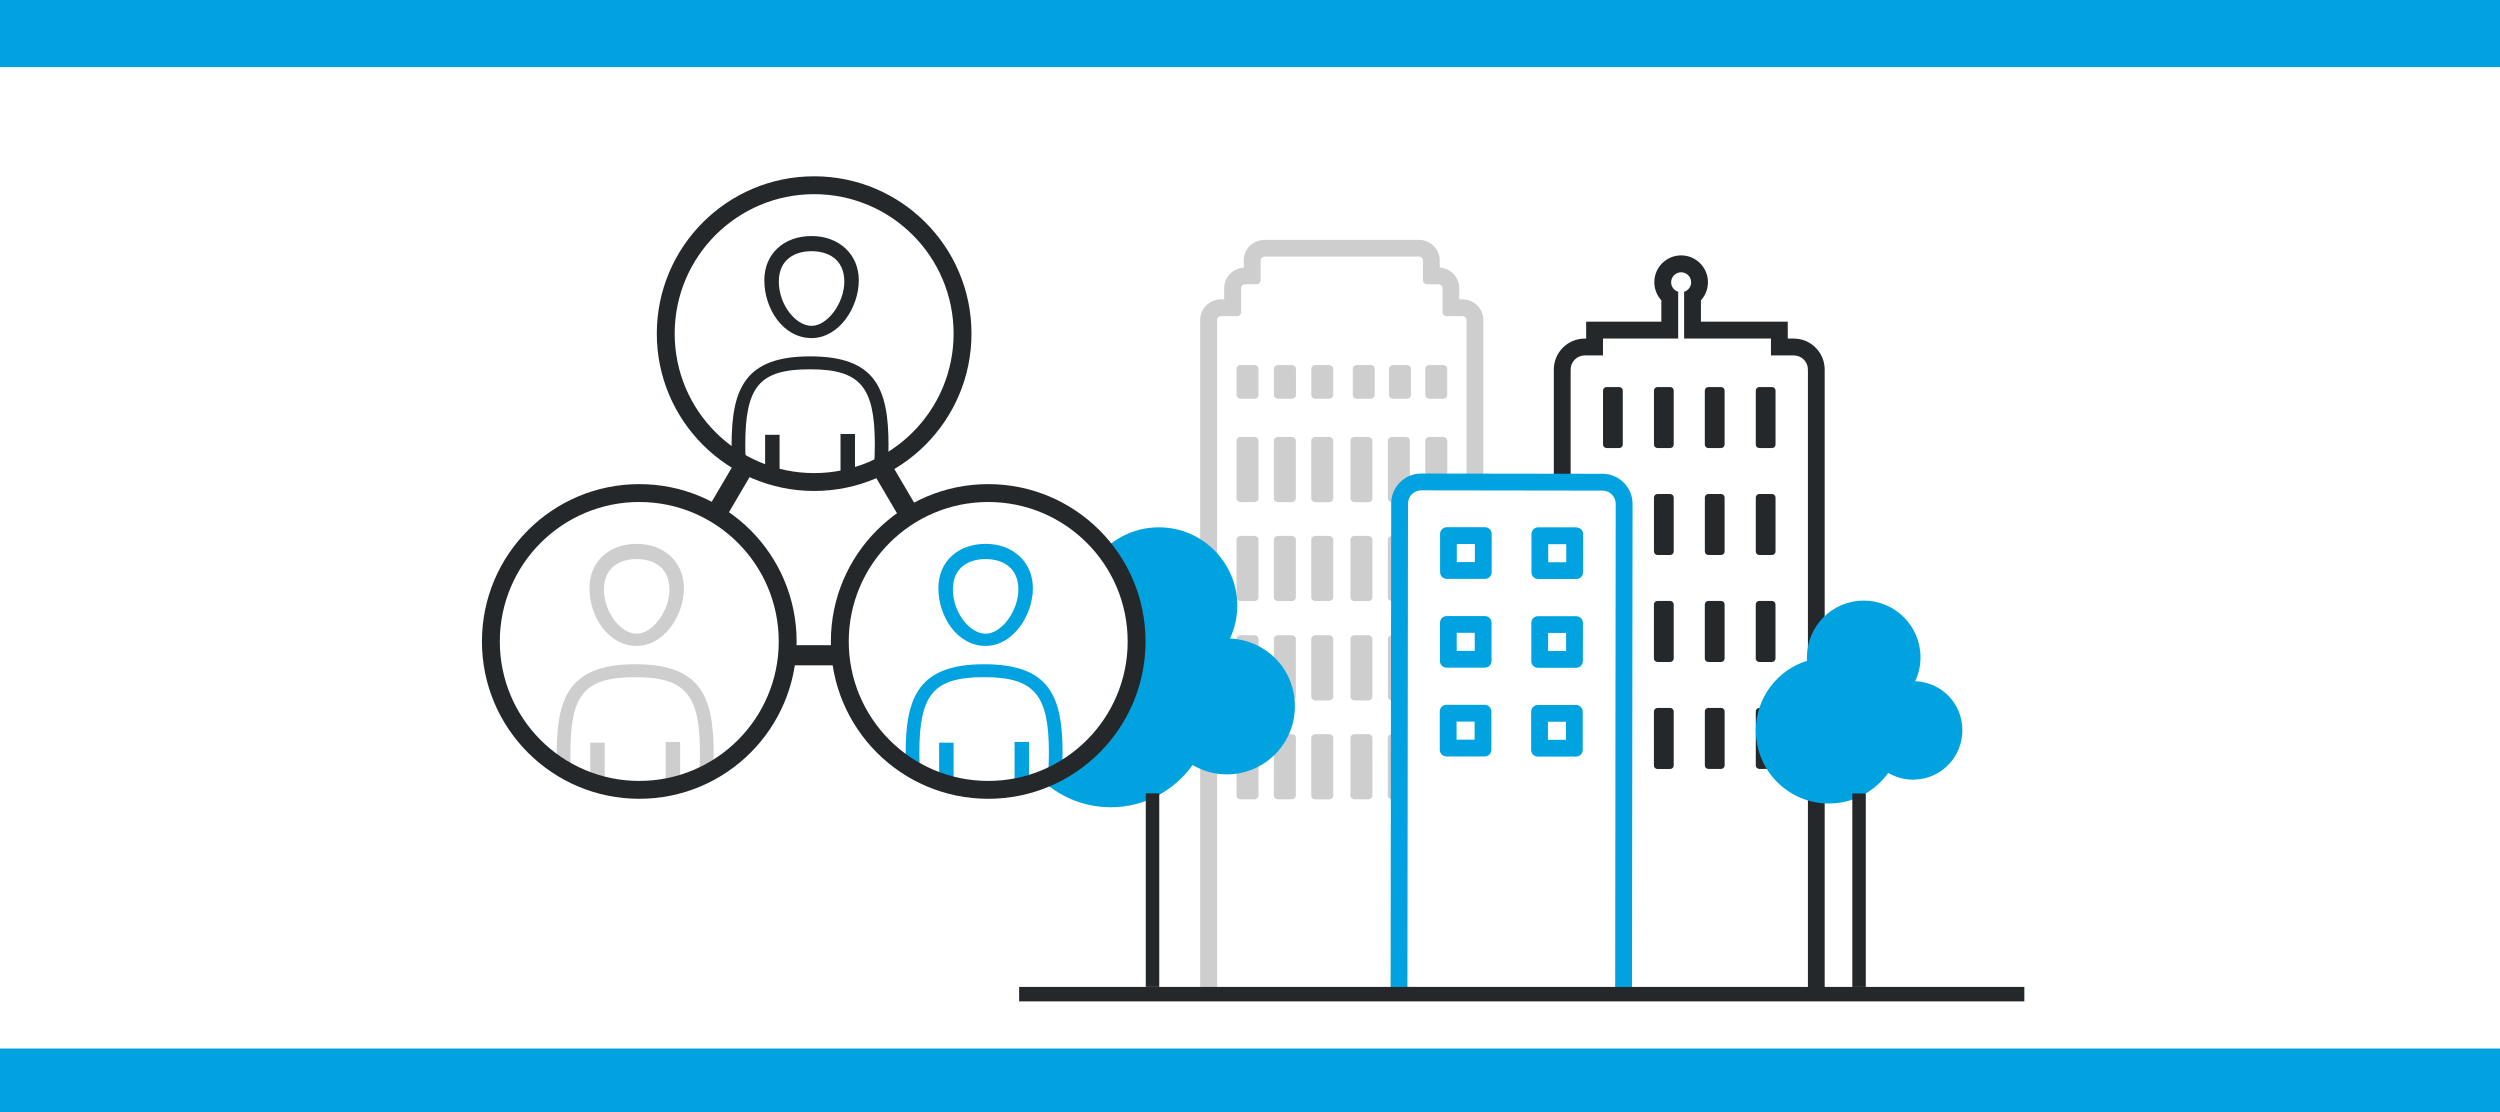
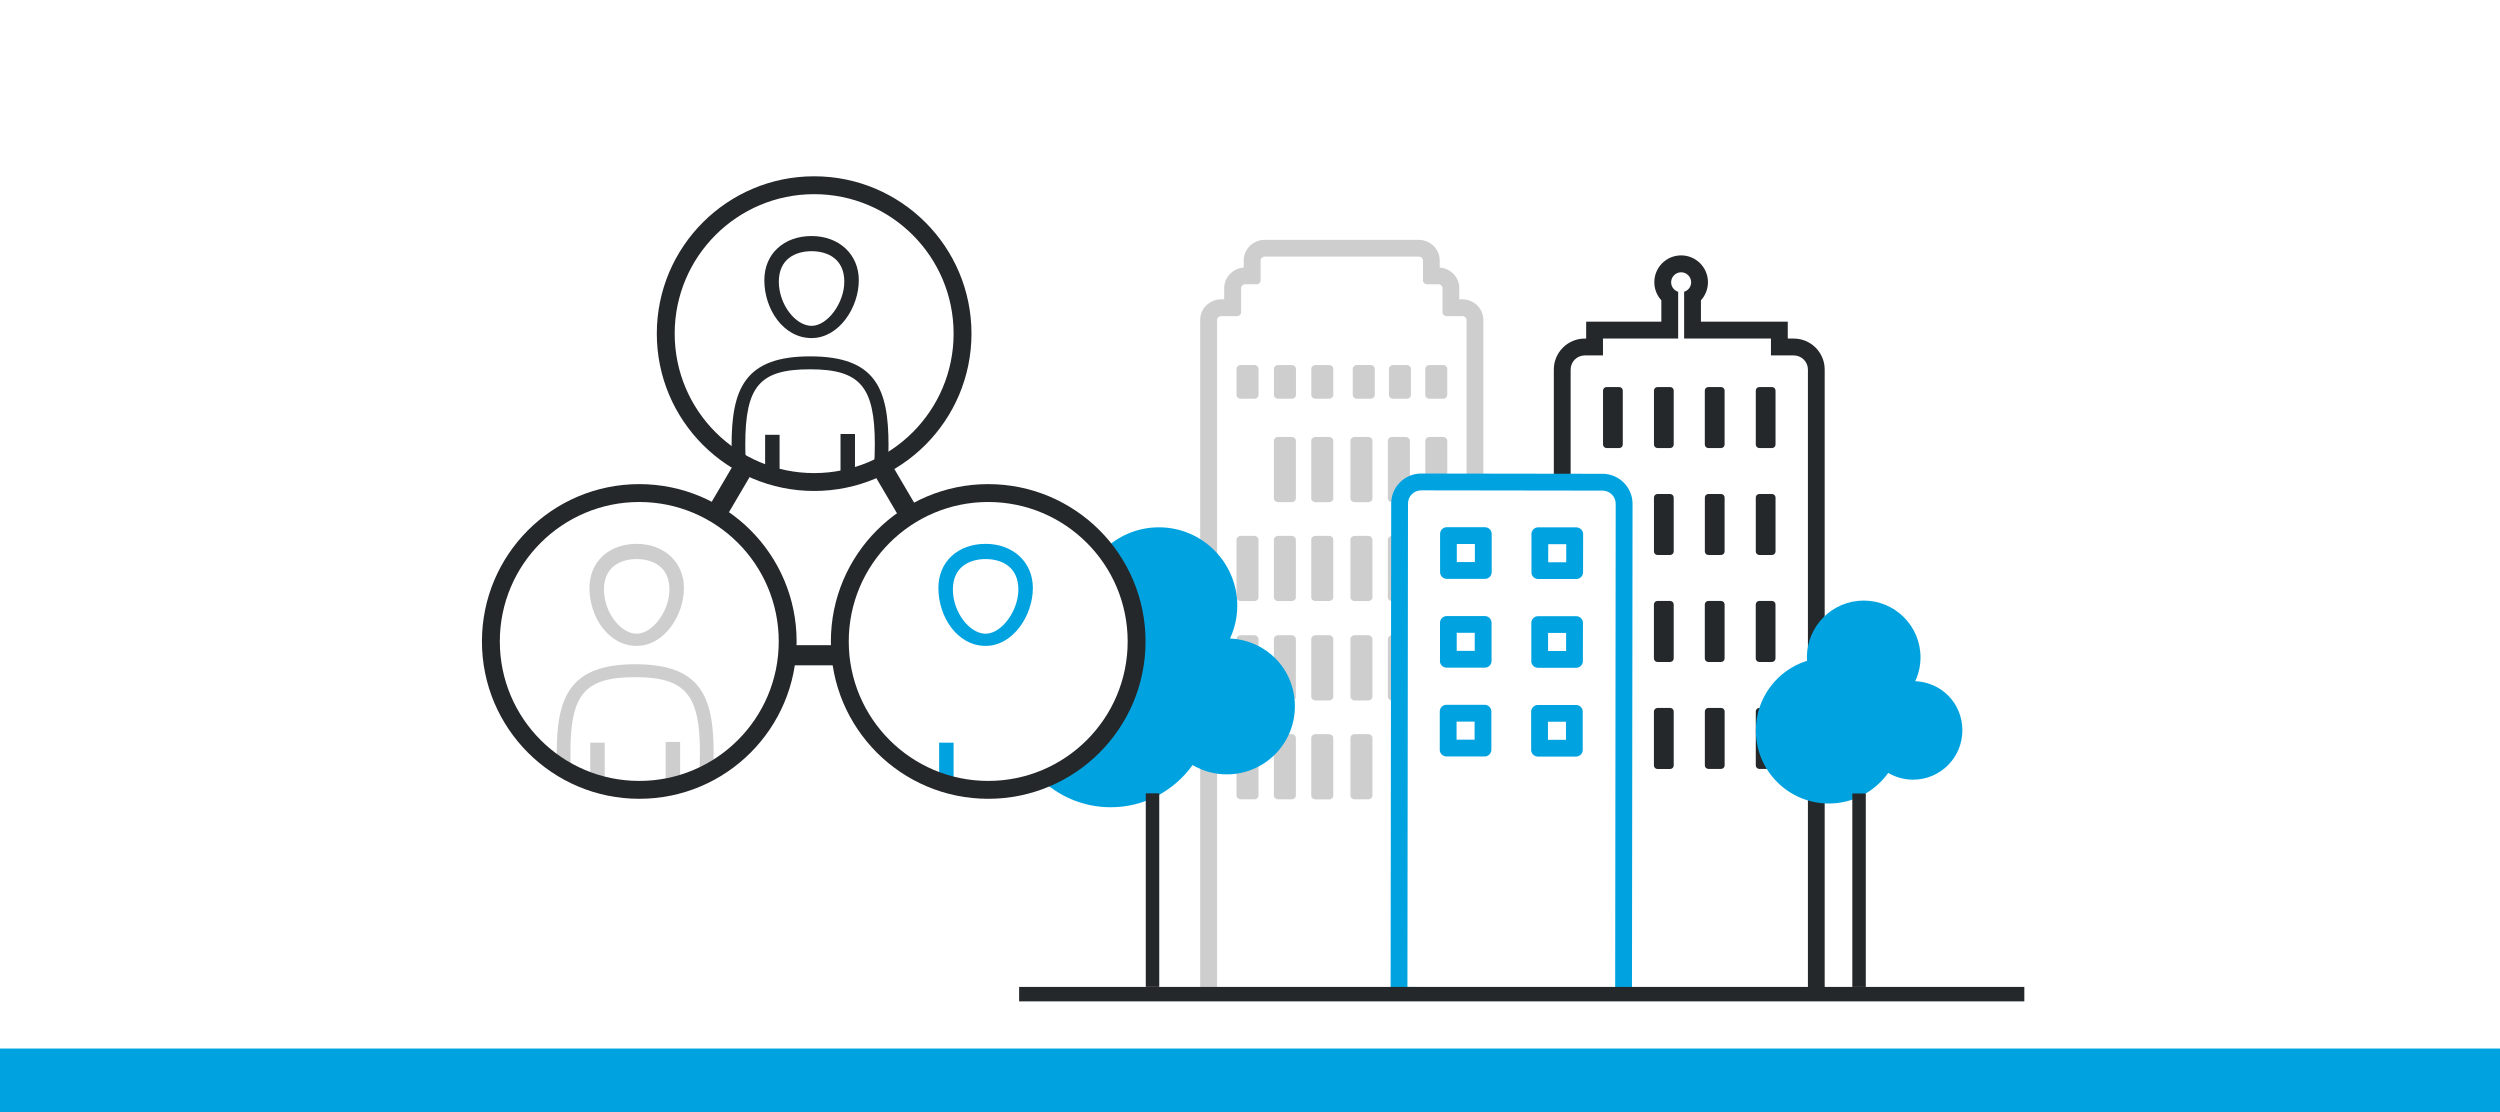
<svg xmlns="http://www.w3.org/2000/svg" viewBox="0 0 562 250">
  <defs>
    <style>.d{fill:#00a3e0;}.d,.e,.f,.g{stroke-width:0px;}.e{fill:#cecece;}.h{stroke-width:4.53px;}.h,.i{fill:none;stroke:#25282a;stroke-miterlimit:10;}.i{stroke-width:4.02px;}.f{fill:#fff;}.g{fill:#25282a;}</style>
  </defs>
  <g id="a">
    <rect class="f" x="-6.38" y="-3.89" width="572.4" height="258.58" />
  </g>
  <g id="b">
-     <rect class="d" x="-5.4" y="-1.2" width="571.42" height="16.29" />
    <rect class="d" x="-5.4" y="235.71" width="571.42" height="16.29" />
  </g>
  <g id="c">
    <path class="e" d="M299.72,99.07c0-.46-.42-.84-.94-.84h-3.06c-.52,0-.95.38-.95.84v12.98c0,.46.42.84.95.84h3.06c.52,0,.94-.37.94-.84v-12.98Z" />
    <path class="e" d="M299.72,121.3c0-.46-.42-.84-.94-.84h-3.06c-.52,0-.95.38-.95.84v12.97c0,.46.42.84.95.84h3.06c.52,0,.94-.37.94-.84v-12.97Z" />
    <path class="e" d="M298.78,165.04h-3.06c-.52,0-.95.38-.95.84v12.98c0,.46.42.84.95.84h3.06c.52,0,.94-.38.94-.84v-12.98c0-.46-.42-.84-.94-.84Z" />
    <path class="e" d="M308.11,89.64c.52,0,.94-.38.94-.84v-5.9c0-.46-.42-.84-.94-.84h-3.07c-.51,0-.94.38-.94.84v5.9c0,.46.42.84.94.84h3.07Z" />
    <path class="e" d="M303.58,99.07v12.98c0,.46.42.84.94.84h3.06c.52,0,.94-.37.94-.84v-12.98c0-.46-.42-.84-.94-.84h-3.06c-.52,0-.94.38-.94.84Z" />
    <path class="e" d="M303.58,134.28c0,.46.42.84.94.84h3.06c.52,0,.94-.37.94-.84v-12.97c0-.46-.42-.84-.94-.84h-3.06c-.52,0-.94.38-.94.84v12.97Z" />
    <path class="e" d="M277.97,134.28c0,.46.42.84.94.84h3.06c.52,0,.94-.37.94-.84v-12.97c0-.46-.42-.84-.94-.84h-3.06c-.52,0-.94.38-.94.84v12.97Z" />
    <path class="e" d="M278.91,89.64h3.07c.52,0,.94-.38.94-.84v-5.9c0-.46-.42-.84-.94-.84h-3.07c-.52,0-.94.38-.94.84v5.9c0,.46.42.84.94.84Z" />
-     <path class="e" d="M277.97,112.04c0,.46.42.84.94.84h3.06c.52,0,.94-.37.94-.84v-12.98c0-.46-.42-.84-.94-.84h-3.06c-.52,0-.94.38-.94.84v12.98Z" />
    <path class="e" d="M299.72,143.64c0-.46-.42-.84-.94-.84h-3.06c-.52,0-.95.38-.95.84v12.98c0,.46.42.84.95.84h3.06c.52,0,.94-.37.94-.84v-12.98Z" />
    <path class="e" d="M303.58,156.62c0,.46.42.84.94.84h3.06c.52,0,.94-.37.94-.84v-12.98c0-.46-.42-.84-.94-.84h-3.06c-.52,0-.94.38-.94.84v12.98Z" />
    <path class="e" d="M277.97,178.85c0,.46.42.84.94.84h3.06c.52,0,.94-.38.94-.84v-12.98c0-.46-.42-.84-.94-.84h-3.06c-.52,0-.94.38-.94.84v12.98Z" />
    <path class="e" d="M277.97,156.62c0,.46.42.84.94.84h3.06c.52,0,.94-.37.94-.84v-12.98c0-.46-.42-.84-.94-.84h-3.06c-.52,0-.94.38-.94.84v12.98Z" />
    <path class="e" d="M299.72,82.9c0-.46-.42-.84-.94-.84h-3.06c-.52,0-.94.38-.94.84v5.9c0,.46.42.84.94.84h3.06c.52,0,.94-.38.94-.84v-5.9Z" />
-     <path class="e" d="M311.99,178.85c0,.46.42.84.94.84h.91c-.03-3.94.17-7.91.14-11.6,0-1.02,0-2.03.01-3.05h-1.07c-.51,0-.94.38-.94.84v12.98Z" />
    <path class="e" d="M290.38,82.06h-3.06c-.52,0-.94.38-.94.84v5.9c0,.46.42.84.94.84h3.06c.52,0,.95-.38.95-.84v-5.9c0-.46-.43-.84-.95-.84Z" />
    <path class="e" d="M286.37,134.28c0,.46.42.84.94.84h3.06c.52,0,.94-.37.94-.84v-12.97c0-.46-.42-.84-.94-.84h-3.06c-.52,0-.94.38-.94.84v12.97Z" />
    <path class="e" d="M286.37,112.04c0,.46.42.84.94.84h3.06c.52,0,.94-.37.94-.84v-12.98c0-.46-.42-.84-.94-.84h-3.06c-.52,0-.94.38-.94.84v12.98Z" />
    <path class="e" d="M273.6,222.88V71.91c0-.46.43-.84.94-.84h3.52c.52,0,.94-.38.94-.84v-5.48c0-.46.42-.84.94-.84h2.51c.52,0,.94-.38.94-.84v-4.54c0-.46.43-.84.94-.84h34.62c.52,0,.94.38.94.84v4.54c0,.46.42.84.94.84h2.51c.51,0,.94.38.94.84v5.48c0,.46.42.84.94.84h3.52c.52,0,.94.38.94.84v36.47c1.26.19,2.52.39,3.78.6v-37.07c0-2.55-2.12-4.62-4.73-4.62h-.68v-2.53c0-2.44-1.94-4.44-4.4-4.61v-1.61c0-2.55-2.12-4.62-4.72-4.62h-34.62c-2.61,0-4.72,2.07-4.72,4.62v1.61c-2.45.17-4.39,2.17-4.39,4.61v2.53h-.68c-2.6,0-4.72,2.07-4.72,4.62v151.45c1.25-.19,2.51-.35,3.78-.49Z" />
    <path class="e" d="M286.37,178.85c0,.46.42.84.94.84h3.06c.52,0,.94-.38.94-.84v-12.98c0-.46-.42-.84-.94-.84h-3.06c-.52,0-.94.38-.94.84v12.98Z" />
    <path class="e" d="M303.58,178.85c0,.46.42.84.94.84h3.06c.52,0,.94-.38.94-.84v-12.98c0-.46-.42-.84-.94-.84h-3.06c-.52,0-.94.38-.94.84v12.98Z" />
    <path class="e" d="M286.37,156.62c0,.46.42.84.94.84h3.06c.52,0,.94-.37.94-.84v-12.98c0-.46-.42-.84-.94-.84h-3.06c-.52,0-.94.38-.94.84v12.98Z" />
    <path class="e" d="M320.4,107.71c.88-.24,1.84-.34,2.89-.22.69.08,1.37.19,2.06.28v-8.7c0-.46-.42-.84-.94-.84h-3.06c-.52,0-.94.38-.94.84v8.64Z" />
    <path class="e" d="M316.24,82.06h-3.06c-.52,0-.94.38-.94.84v5.9c0,.46.42.84.94.84h3.06c.52,0,.94-.38.94-.84v-5.9c0-.46-.43-.84-.94-.84Z" />
    <path class="e" d="M311.99,156.62c0,.46.42.84.94.84h1.34c.25-4.87.61-9.76.84-14.65h-2.18c-.51,0-.94.38-.94.84v12.98Z" />
    <path class="e" d="M324.4,82.06h-3.06c-.52,0-.94.38-.94.84v5.9c0,.46.42.84.94.84h3.06c.52,0,.94-.38.94-.84v-5.9c0-.46-.42-.84-.94-.84Z" />
    <path class="e" d="M311.99,134.28c0,.46.42.84.94.84h2.39c.02-4.92-.24-9.82-1-14.65h-1.39c-.51,0-.94.38-.94.84v12.97Z" />
    <path class="e" d="M311.99,112.04c0,.46.42.84.94.84h2.07c.48-1.13,1.13-2.17,1.94-3.03v-10.78c0-.46-.42-.84-.94-.84h-3.07c-.51,0-.94.38-.94.84v12.98Z" />
    <path class="g" d="M395.49,111.05h2.86c.44,0,.79.36.79.79v12.13c0,.44-.36.79-.79.79h-2.86c-.44,0-.79-.36-.79-.79v-12.13c0-.44.36-.79.79-.79Z" />
    <path class="g" d="M395.49,87.01h2.86c.44,0,.79.36.79.79v12.13c0,.44-.36.79-.79.79h-2.86c-.44,0-.79-.36-.79-.79v-12.13c0-.44.36-.79.79-.79Z" />
    <path class="g" d="M395.49,159.14h2.86c.44,0,.79.36.79.79v12.13c0,.44-.36.79-.79.79h-2.86c-.44,0-.79-.36-.79-.79v-12.13c0-.44.36-.79.79-.79Z" />
    <path class="g" d="M364.8,148.02v-12.13c0-.23-.1-.43-.25-.58-.18,4.49-.33,8.98-.42,13.47.38-.06.67-.38.67-.77Z" />
    <path class="g" d="M384.04,159.14h2.87c.44,0,.79.36.79.79v12.13c0,.44-.36.79-.79.79h-2.87c-.44,0-.79-.36-.79-.79v-12.13c0-.44.36-.79.79-.79Z" />
    <path class="g" d="M384.04,87.01h2.86c.44,0,.79.36.79.79v12.13c0,.44-.36.79-.79.79h-2.87c-.44,0-.79-.36-.79-.79v-12.13c0-.44.36-.79.79-.79Z" />
    <path class="g" d="M384.03,111.05h2.87c.44,0,.79.36.79.79v12.13c0,.44-.36.79-.79.79h-2.86c-.44,0-.79-.36-.79-.79v-12.13c0-.44.36-.79.79-.79Z" />
    <path class="g" d="M383.24,148.02c0,.43.36.79.79.79h2.87c.44,0,.79-.36.79-.79v-12.13c0-.44-.35-.8-.79-.8h-2.87c-.44,0-.79.36-.79.8v12.13Z" />
    <path class="g" d="M394.69,148.02c0,.43.36.79.79.79h2.86c.43,0,.79-.36.79-.79v-12.13c0-.44-.36-.8-.79-.8h-2.86c-.44,0-.79.36-.79.8v12.13Z" />
    <path class="g" d="M372.59,159.14h2.86c.44,0,.8.36.8.8v12.13c0,.44-.36.8-.8.8h-2.86c-.44,0-.79-.36-.79-.79v-12.13c0-.44.36-.79.79-.79Z" />
    <path class="g" d="M361.15,87.01h2.86c.44,0,.79.36.79.79v12.13c0,.44-.36.79-.79.79h-2.86c-.44,0-.79-.36-.79-.79v-12.13c0-.44.36-.79.79-.79Z" />
    <path class="g" d="M353.08,108.32v-25.25c0-1.75,1.43-3.17,3.17-3.17h4.1v-3.8h16.9v-10.51c-.91-.28-1.58-1.13-1.58-2.13,0-1.24,1.01-2.25,2.25-2.25s2.25,1.01,2.25,2.25c0,1.01-.67,1.85-1.58,2.13v10.51h19.52v3.8h5.13c1.75,0,3.18,1.43,3.18,3.17v139.71c.16.26.32.53.46.8.65.04,1.38.04,2.16-.07.39-.06.78-.09,1.15-.1V83.06c0-3.83-3.12-6.95-6.96-6.95h-1.34v-3.8h-19.52v-4.8c.99-1.08,1.58-2.52,1.58-4.07,0-3.32-2.7-6.03-6.03-6.03s-6.03,2.7-6.03,6.03c0,1.55.59,2.99,1.58,4.07v4.8h-16.9v3.8h-.32c-3.83,0-6.95,3.12-6.95,6.95v25.92c1.26-.27,2.52-.48,3.78-.67Z" />
    <path class="g" d="M372.59,111.05h2.87c.44,0,.79.36.79.79v12.13c0,.44-.36.79-.79.79h-2.86c-.44,0-.79-.36-.79-.79v-12.13c0-.44.36-.79.79-.79Z" />
    <path class="g" d="M371.8,148.02c0,.43.36.79.79.79h2.86c.44,0,.8-.36.8-.79v-12.13c0-.44-.36-.8-.8-.8h-2.86c-.44,0-.79.36-.79.8v12.13Z" />
    <path class="g" d="M372.59,87.01h2.87c.44,0,.79.36.79.79v12.13c0,.44-.36.79-.79.79h-2.86c-.44,0-.79-.36-.79-.79v-12.13c0-.44.36-.79.79-.79Z" />
    <path class="g" d="M364.8,172.06v-12.13c0-.43-.34-.77-.77-.79-.02,4.56.02,9.12.09,13.69.38-.06.68-.37.68-.77Z" />
    <path class="d" d="M354.36,118.55h-8.57s0-.01,0-.01c-.84,0-1.52.68-1.52,1.52v8.58c-.01.84.67,1.52,1.5,1.52h8.58c.84.01,1.52-.67,1.52-1.5l.02-8.58c0-.84-.68-1.52-1.52-1.52ZM352.09,126.39h-4.05s0-4.06,0-4.06h4.05s0,4.06,0,4.06Z" />
    <path class="d" d="M344.22,148.6c0,.84.68,1.52,1.52,1.52h8.57s0,.01,0,.01c.83,0,1.52-.68,1.52-1.52l.02-8.57c0-.84-.68-1.52-1.52-1.52h-8.57c-.84-.01-1.52.67-1.52,1.51v8.57ZM348.01,142.29h4.05s0,4.06,0,4.06h-4.05s0-4.06,0-4.06Z" />
    <path class="d" d="M312.77,223.59c1.19.06,2.48.26,3.74.29.63-.76,1.26-1.42,1.91-2.02h-2.03l.13-108.67c0-1.63,1.33-2.96,2.96-2.96h0l40.77.06c1.63,0,2.97,1.34,2.96,2.97l-.12,109.57c.4.58.75-.19.99.47.77-.03,1.54-.05,2.31-.12.17-.01.32,0,.48-.01v-1.3s.13-108.6.13-108.6c0-3.71-3.01-6.75-6.73-6.76l-40.78-.06h-.01c-3.72,0-6.74,3.03-6.74,6.74l-.13,108.66v1.74c.05,0,.11,0,.16,0Z" />
    <path class="d" d="M323.65,168.53c0,.84.68,1.52,1.52,1.52h8.57s0,.01,0,.01c.84,0,1.52-.68,1.52-1.52v-8.58c.01-.84-.67-1.52-1.51-1.52h-8.57c-.84-.01-1.52.67-1.52,1.5v8.57ZM327.44,162.22h4.05s0,4.06,0,4.06h-4.05s0-4.06,0-4.06Z" />
    <path class="d" d="M323.68,148.56c0,.84.68,1.52,1.52,1.53h8.58c.83.01,1.52-.67,1.52-1.51v-8.57c.01-.83-.67-1.52-1.5-1.52h-8.57c-.84-.01-1.52.67-1.52,1.51v8.57ZM327.47,142.26h4.05s0,4.06,0,4.06h-4.05s0-4.06,0-4.06Z" />
    <path class="d" d="M344.19,168.56c0,.83.68,1.52,1.52,1.52h8.57c.84.01,1.52-.67,1.52-1.5v-8.58c.02-.83-.66-1.52-1.5-1.52h-8.57c-.84-.01-1.52.67-1.53,1.51v8.57ZM347.98,162.25h4.05s0,4.06,0,4.06h-4.05s0-4.06,0-4.06Z" />
    <path class="d" d="M333.82,118.52h-8.57s0-.01,0-.01c-.83,0-1.52.68-1.52,1.52v8.58c-.01.84.67,1.52,1.51,1.52h8.57s0,.01,0,.01c.83,0,1.52-.68,1.52-1.52v-8.58c.01-.84-.67-1.52-1.51-1.52ZM331.55,126.35h-4.06s0-4.06,0-4.06h4.06s0,4.06,0,4.06Z" />
    <path class="d" d="M430.54,153.14c.76-1.63,1.19-3.44,1.19-5.36,0-7.06-5.72-12.77-12.77-12.77s-12.77,5.72-12.77,12.77c0,.26.02.51.04.76-6.68,2.08-11.52,8.31-11.52,15.67,0,9.07,7.35,16.42,16.42,16.42,5.5,0,10.36-2.72,13.34-6.88,1.64.96,3.55,1.52,5.59,1.52,6.12,0,11.08-4.96,11.08-11.08s-4.7-10.79-10.58-11.06Z" />
    <rect class="g" x="416.4" y="178.37" width="3.03" height="43.49" />
    <path class="d" d="M276.5,143.55c1.04-2.25,1.64-4.75,1.64-7.39,0-9.73-7.89-17.62-17.62-17.62s-17.62,7.89-17.62,17.62c0,.36.03.7.05,1.05-9.21,2.87-15.9,11.46-15.9,21.62,0,12.51,10.14,22.64,22.64,22.64,7.59,0,14.3-3.75,18.4-9.49,2.26,1.33,4.89,2.1,7.71,2.1,8.44,0,15.29-6.85,15.29-15.29s-6.48-14.89-14.6-15.25Z" />
    <ellipse class="f" cx="221.24" cy="144.07" rx="33.22" ry="34.04" />
    <rect class="g" x="257.57" y="178.34" width="3.03" height="43.51" />
    <rect class="g" x="229.1" y="221.86" width="225.97" height="3.25" />
    <line class="h" x1="176.93" y1="147.3" x2="188.95" y2="147.3" />
    <line class="h" x1="167.11" y1="105.16" x2="160.43" y2="116.53" />
    <line class="h" x1="198.26" y1="105.16" x2="204.94" y2="116.53" />
    <path class="g" d="M182.44,76c6.16,0,10.62-6.85,10.62-13.01,0-5.82-4.45-9.93-10.62-9.93s-10.62,3.94-10.62,9.93c0,6.51,4.28,13.01,10.62,13.01ZM182.44,56.47c3.6,0,7.36,1.71,7.36,6.85,0,4.79-3.77,9.93-7.36,9.93s-7.36-4.79-7.36-9.93c0-5.14,3.77-6.85,7.36-6.85Z" />
    <path class="g" d="M188.95,106.75c1.08-.26,2.17-.52,3.25-.78v-8.4h-3.25v9.18Z" />
    <path class="g" d="M172,106.73c1.07.34,2.16.64,3.25.9v-9.88h-3.25v8.98Z" />
    <path class="g" d="M167.8,105.09c-.17-1.52-.26-3.22-.26-5.12,0-13.19,3.25-16.95,14.56-16.95s14.56,3.94,14.56,16.95c0,1.85-.06,3.49-.22,4.95,1.06-.27,2.12-.56,3.18-.85.08-1.25.12-2.55.12-3.93,0-12.84-2.91-20.03-17.64-20.03s-17.64,7.36-17.64,20.03c0,1.11.03,2.17.09,3.2,1.04.65,2.13,1.23,3.25,1.75Z" />
    <circle class="i" cx="183.02" cy="75" r="33.36" />
    <path class="e" d="M143.13,145.2c6.16,0,10.62-6.85,10.62-13.01,0-5.82-4.45-9.93-10.62-9.93s-10.62,3.94-10.62,9.93c0,6.51,4.28,13.01,10.62,13.01ZM143.13,125.68c3.6,0,7.36,1.71,7.36,6.85,0,4.79-3.77,9.93-7.36,9.93s-7.36-4.79-7.36-9.93c0-5.14,3.77-6.85,7.36-6.85Z" />
    <path class="e" d="M149.64,175.96c1.08-.26,2.17-.52,3.25-.78v-8.4h-3.25v9.18Z" />
    <path class="e" d="M132.69,175.93c1.07.34,2.16.64,3.25.9v-9.88h-3.25v8.98Z" />
    <path class="e" d="M128.49,174.3c-.17-1.52-.26-3.22-.26-5.12,0-13.19,3.25-16.95,14.56-16.95s14.56,3.94,14.56,16.95c0,1.85-.06,3.49-.22,4.95,1.06-.27,2.12-.56,3.18-.85.08-1.25.12-2.55.12-3.93,0-12.84-2.91-20.03-17.64-20.03s-17.64,7.36-17.64,20.03c0,1.11.03,2.17.09,3.2,1.04.65,2.13,1.23,3.25,1.75Z" />
    <circle class="i" cx="143.71" cy="144.2" r="33.36" />
    <path class="d" d="M221.57,145.2c6.16,0,10.62-6.85,10.62-13.01,0-5.82-4.45-9.93-10.62-9.93s-10.62,3.94-10.62,9.93c0,6.51,4.28,13.01,10.62,13.01ZM221.57,125.68c3.6,0,7.36,1.71,7.36,6.85,0,4.79-3.77,9.93-7.36,9.93s-7.36-4.79-7.36-9.93c0-5.14,3.77-6.85,7.36-6.85Z" />
-     <path class="d" d="M228.08,175.96c1.08-.26,2.17-.52,3.25-.78v-8.4h-3.25v9.18Z" />
    <path class="d" d="M211.12,175.93c1.07.34,2.16.64,3.25.9v-9.88h-3.25v8.98Z" />
-     <path class="d" d="M206.93,174.3c-.17-1.52-.26-3.22-.26-5.12,0-13.19,3.25-16.95,14.56-16.95s14.56,3.94,14.56,16.95c0,1.85-.06,3.49-.22,4.95,1.06-.27,2.12-.56,3.18-.85.08-1.25.12-2.55.12-3.93,0-12.84-2.91-20.03-17.64-20.03s-17.64,7.36-17.64,20.03c0,1.11.03,2.17.09,3.2,1.04.65,2.13,1.23,3.25,1.75Z" />
    <circle class="i" cx="222.15" cy="144.2" r="33.36" />
  </g>
</svg>